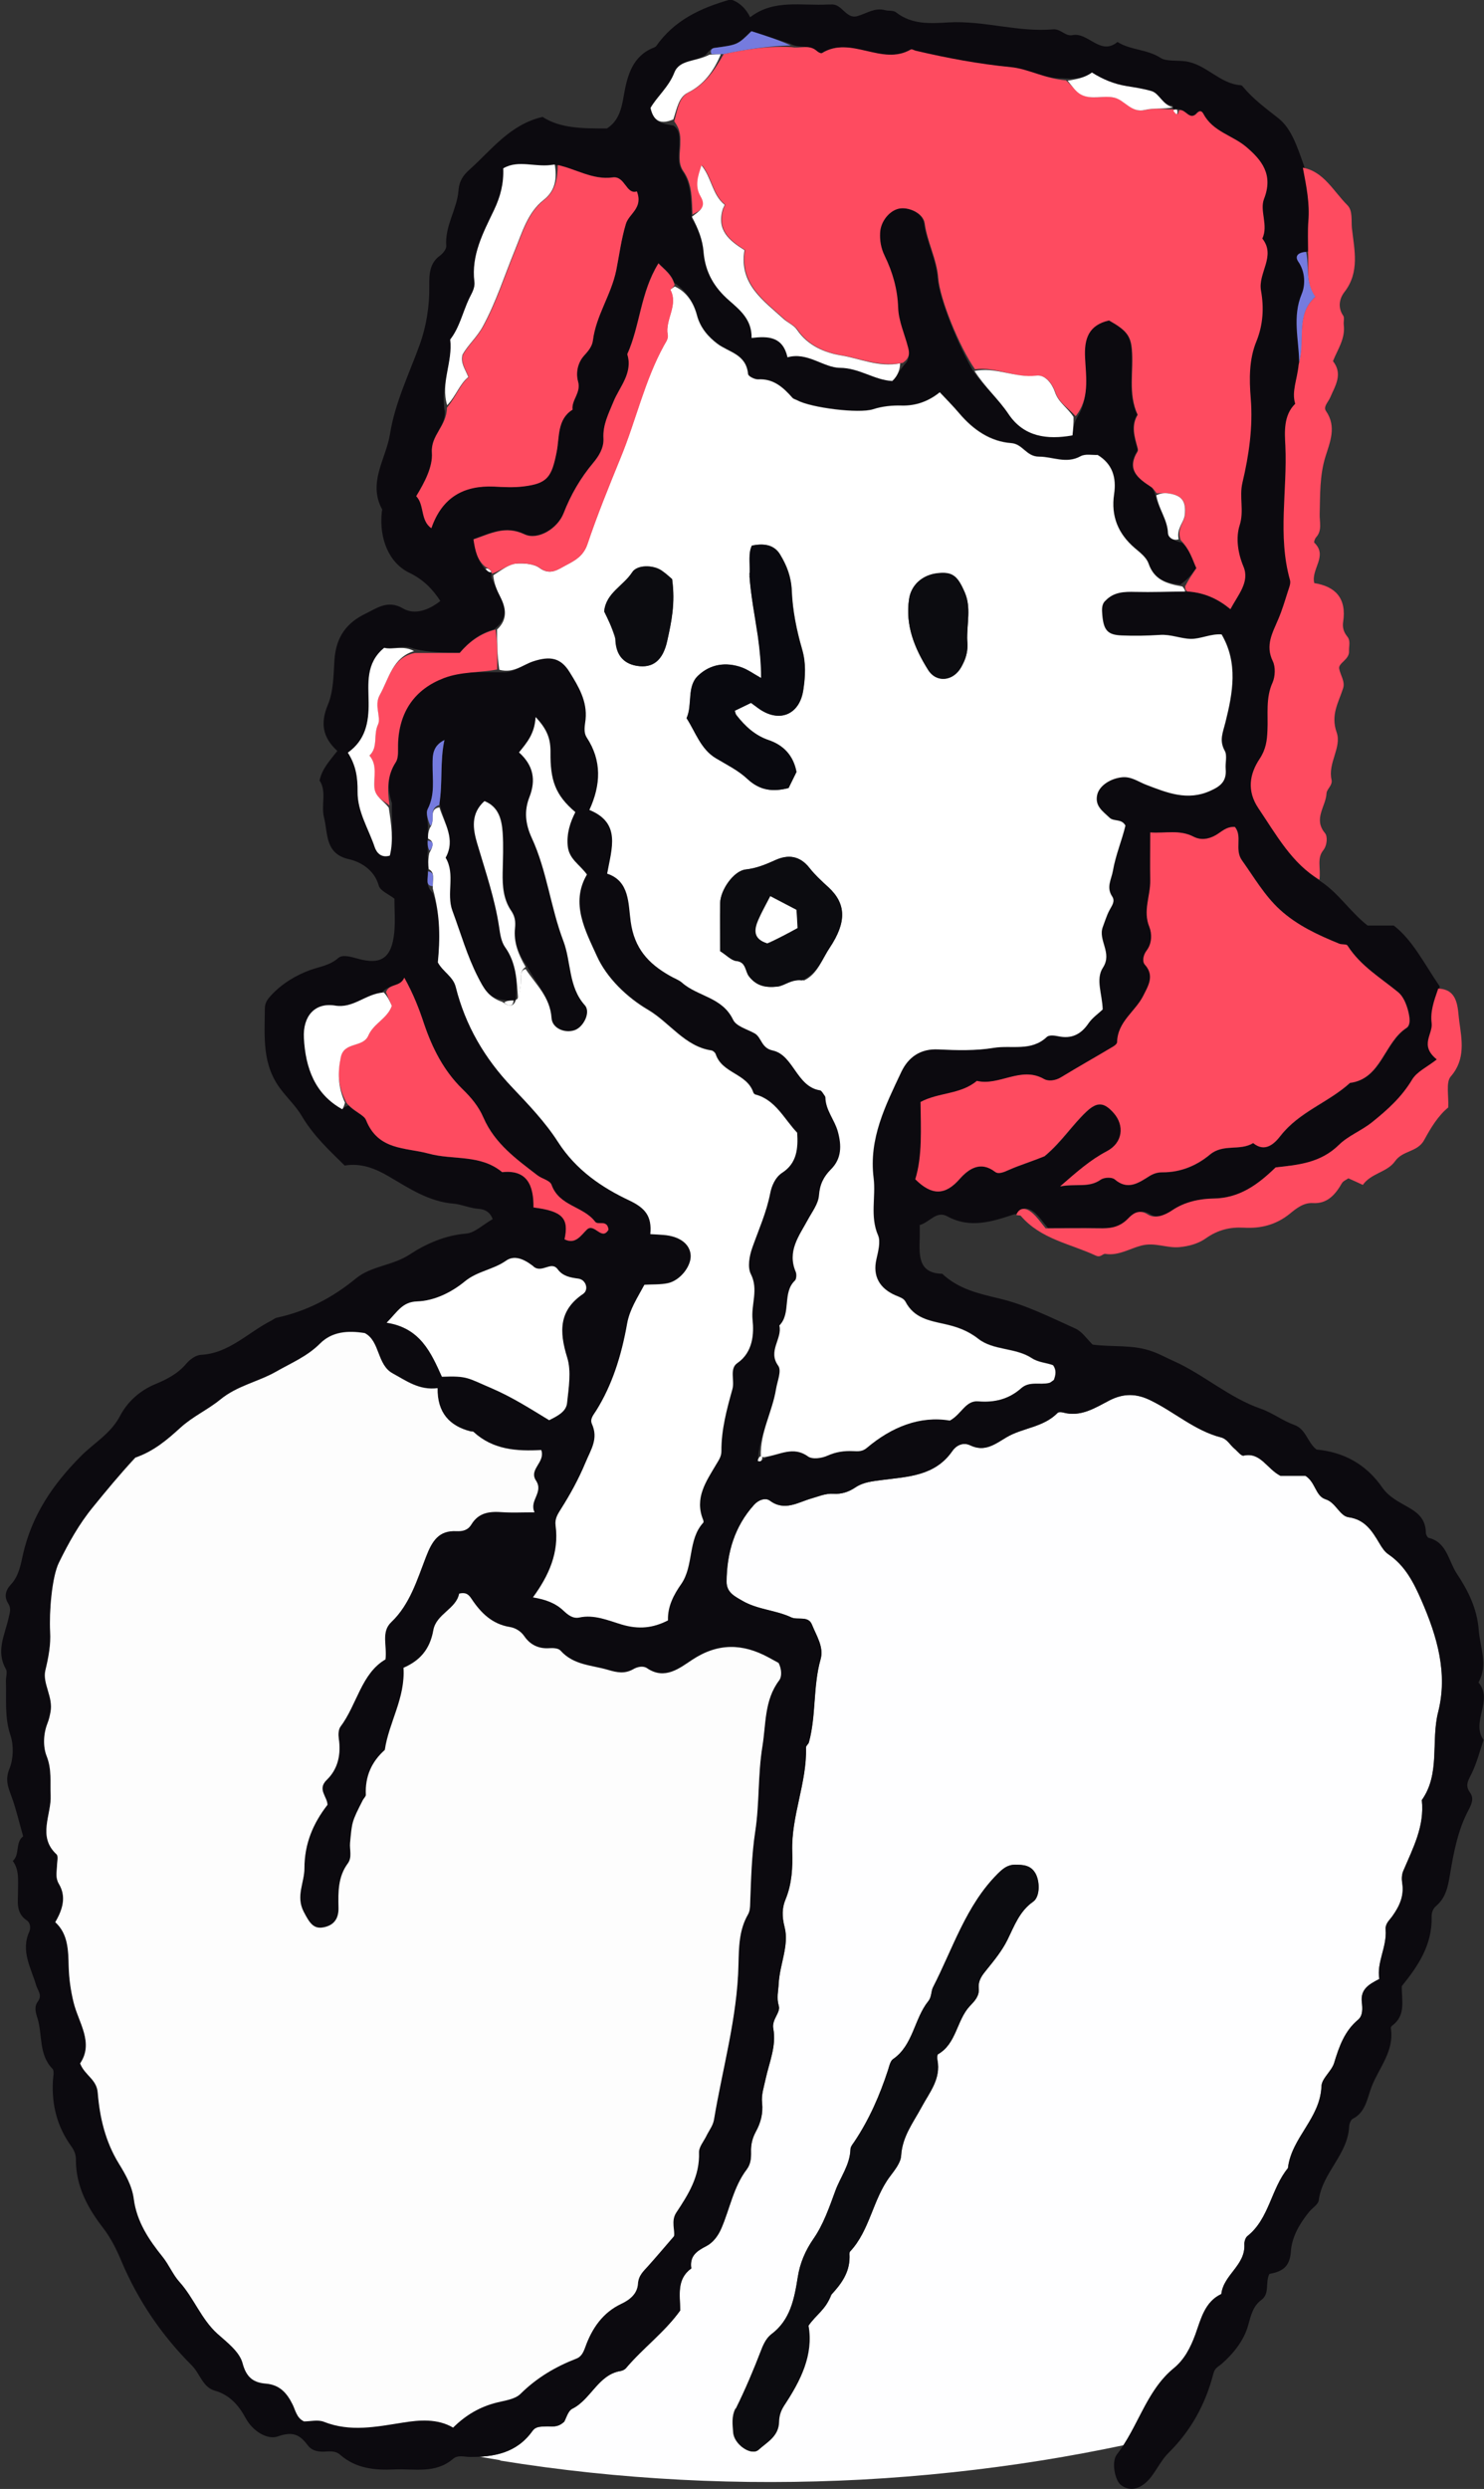
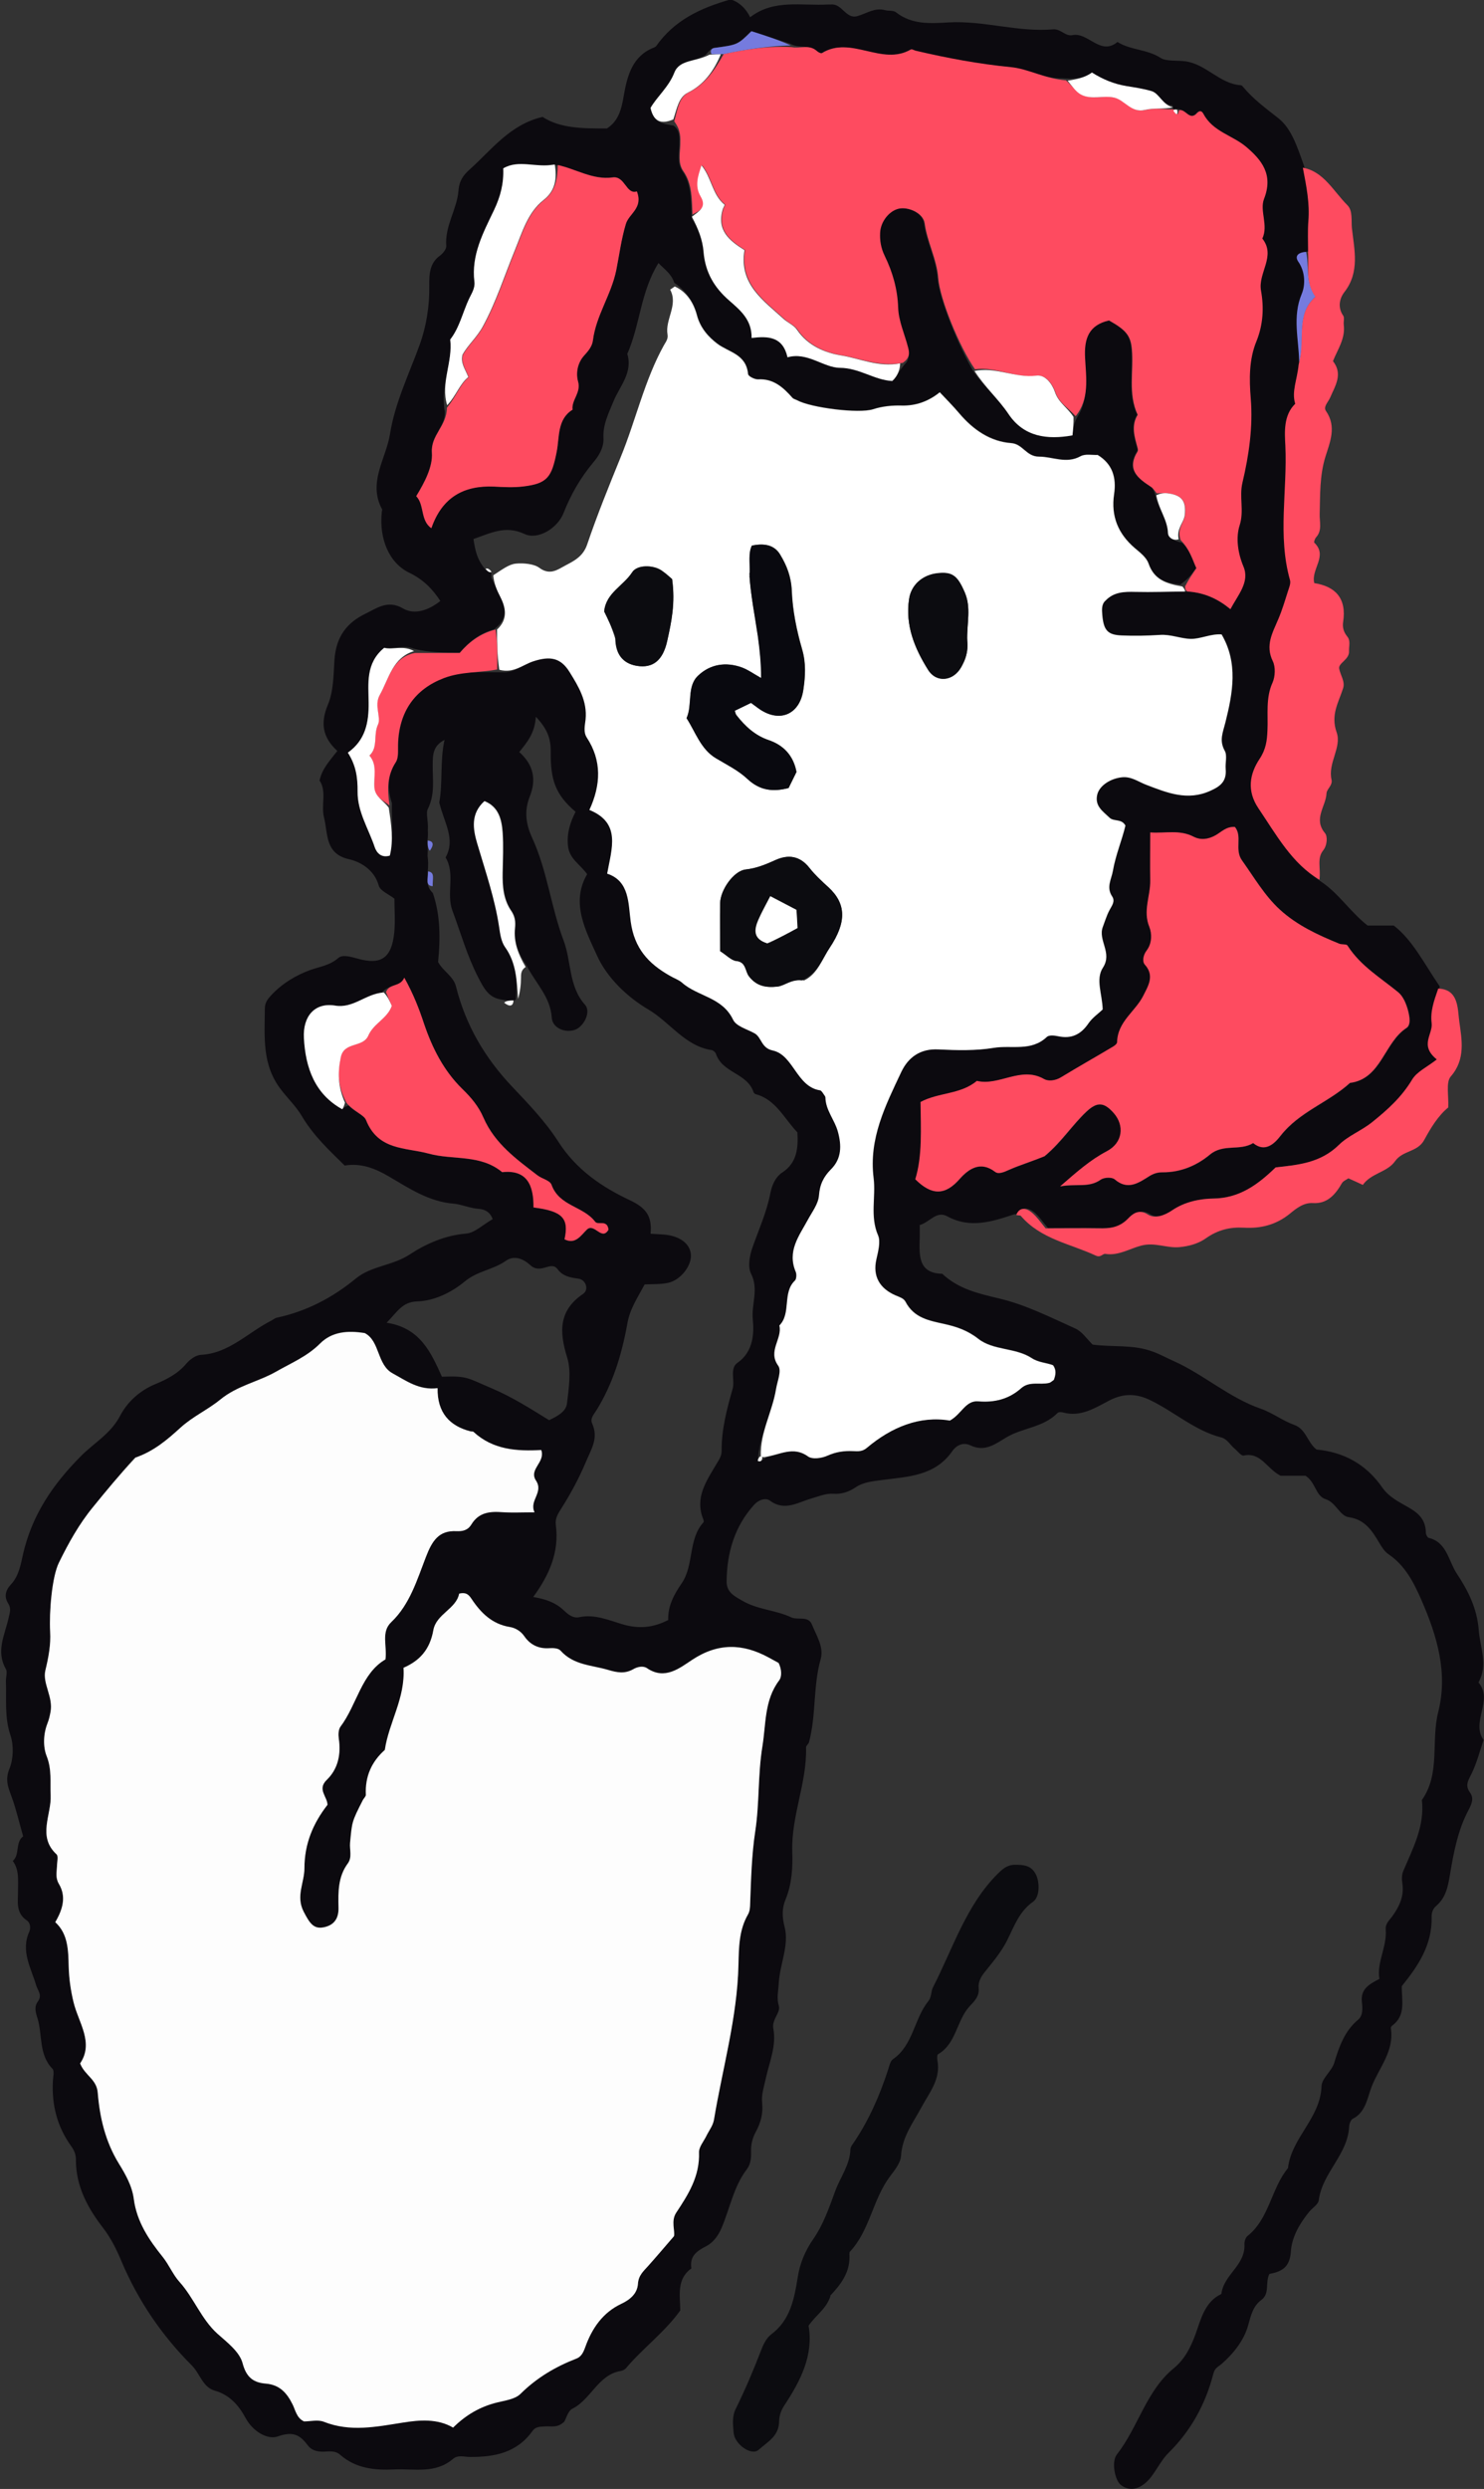
<svg xmlns="http://www.w3.org/2000/svg" id="_レイヤー_2" data-name="レイヤー 2" viewBox="0 0 112.8 189.05">
  <rect x="0" y="0" width="112.8" height="189.05" fill="#333333" stroke="none" />
  <defs>
    <style>
      .cls-1 {
        fill: #0c0c10;
      }

      .cls-2 {
        fill: #fefeff;
      }

      .cls-3 {
        fill: #fff;
      }

      .cls-4 {
        fill: #0c0a0f;
      }

      .cls-5 {
        fill: #fe4b60;
      }

      .cls-6 {
        fill: #09090f;
      }

      .cls-7 {
        fill: #757bde;
      }

      .cls-8 {
        fill: #fdfdfd;
      }
    </style>
  </defs>
  <g id="_レイヤー_1-2" data-name="レイヤー 1">
    <g>
-       <path class="cls-2" d="M37.99,186.89c4.56.74,9.16,1.22,13.76,1.46,4.58.24,9.17.23,13.75-.01,4.61-.25,9.2-.74,13.76-1.47,2.05-.33,4.09-.71,6.13-1.14,1.27-1.95,1.96-4.31,3.81-5.83.81-.66,1.28-1.55,1.66-2.59.41-1.14.71-2.48,1.97-3.06.16-1.47,1.84-2.17,1.75-3.78-.01-.2.08-.5.23-.62,1.66-1.31,1.8-3.61,3.08-5.16.27-2.33,2.46-3.77,2.55-6.22.02-.6.76-1.13.96-1.76.38-1.25.79-2.43,1.82-3.29.38-.32.34-.87.29-1.32-.12-.99.51-1.36,1.33-1.78-.22-1.25.58-2.42.48-3.74-.04-.46.26-.69.48-.99.54-.75.94-1.54.78-2.55-.05-.3-.04-.66.08-.93.73-1.72,1.63-3.39,1.41-5.38,1.42-2.01.68-4.47,1.24-6.68.75-2.94-.07-5.74-1.26-8.47-.61-1.4-1.26-2.66-2.51-3.51-.3-.2-.51-.53-.71-.87-.54-.91-1.09-1.78-2.32-1.95-.68-.09-.98-1.12-1.74-1.36-.8-.25-.76-1.29-1.55-1.79h-1.9c-1.04-.54-1.51-1.82-2.8-1.53-.18.04-.46-.34-.69-.53-.34-.28-.55-.73-1.02-.86-1.99-.51-3.54-1.93-5.35-2.81-1.09-.54-2.06-.55-3.14,0-1.09.57-2.18,1.28-3.51.92-.14-.04-.35-.05-.43.03-1.09,1.11-2.65,1.12-3.88,1.85-.89.53-1.65,1.14-2.76.61-.48-.23-1.01-.07-1.37.45-1.32,1.89-3.38,1.93-5.29,2.18-.74.1-1.44.15-2.07.57-.52.35-1.06.52-1.66.48-.6-.04-1.13.2-1.69.36-.99.28-2.03,1-3.15.16-.33-.24-.87-.06-1.21.33-1.47,1.64-2.06,3.62-2.08,5.82,0,.84.62,1.12,1.22,1.47,1.16.67,2.51.69,3.7,1.25.5.23,1.29-.15,1.57.55.33.83.92,1.7.66,2.62-.59,2.07-.33,4.26-.89,6.32-.04.14-.23.26-.22.39.07,2.69-1.13,5.19-1.05,7.89.04,1.22-.02,2.46-.5,3.63-.28.67-.29,1.3-.08,2.12.36,1.4-.38,2.85-.45,4.32-.03.57-.17,1.05.01,1.67.15.51-.55,1.03-.42,1.72.25,1.33-.31,2.57-.58,3.82-.13.61-.34,1.22-.27,1.82.09.82-.12,1.55-.48,2.2-.27.51-.38.98-.36,1.54.01.47-.03.92-.33,1.32-1,1.31-1.28,2.97-1.92,4.46-.26.61-.65,1.11-1.14,1.36-.73.38-1.29.74-1.15,1.7-1.13.81-.86,2.03-.84,3.19-1.19,1.66-2.83,2.85-4.14,4.4-.09.1-.25.17-.38.2-1.71.26-2.27,2.17-3.69,2.87-.33.17-.47.75-.61.98-.52.5-.99.33-1.41.36-.37.03-.74-.02-1,.34-1.04,1.46-2.47,1.88-4.03,1.96.54.09,1.08.18,1.61.27ZM55.94,182.94c.73-1.47,1.37-2.99,1.96-4.53.18-.46.41-.87.74-1.12,1.44-1.08,1.74-2.67,2.01-4.36.16-1.02.56-1.98,1.19-2.89.74-1.06,1.2-2.38,1.65-3.61.38-1.06,1.12-1.98,1.16-3.18,0-.2.18-.41.31-.6,1.12-1.68,1.92-3.51,2.55-5.44.09-.29.17-.67.37-.81,1.54-1.05,1.61-3.07,2.69-4.41.26-.32.2-.76.36-1.06,1.51-2.94,2.51-6.21,4.9-8.6.39-.39.75-.7,1.33-.7.62,0,1.19.03,1.55.66.34.59.36,1.78-.18,2.15-1.04.73-1.43,1.85-1.96,2.92-.4.8-.98,1.52-1.55,2.22-.35.43-.67.82-.62,1.42.06.62-.32.99-.69,1.38-.99,1.07-1.01,2.85-2.4,3.64-.07.04-.08.3-.05.44.28,1.45-.61,2.47-1.21,3.59-.63,1.17-1.46,2.22-1.55,3.68-.03.54-.49,1.1-.84,1.57-1.31,1.73-1.53,4.1-3.04,5.71-.08.08-.03.3-.04.45-.01,1.17-.63,2.02-1.36,2.81-.45,1.12-1.23,1.56-1.8,2.38.39,2.22-.6,4.17-1.82,6.02-.28.42-.41.81-.42,1.28-.02,1.11-.92,1.55-1.56,2.13-.53.48-1.84-.41-1.9-1.33-.04-.57-.14-1.18.17-1.8Z" />
      <path class="cls-4" d="M77.1,92.23c-1.69.56-3.36,1.11-5.11.15-.81-.44-1.33.46-2.08.67,0,.3,0,.6,0,.9-.03,1.34-.17,2.76,1.71,2.8,1.24,1.16,2.74,1.5,4.34,1.88,1.99.47,3.89,1.43,5.78,2.28.51.23.89.81,1.31,1.22,1.53.21,3.07-.03,4.57.53.55.2,1.03.47,1.55.7,2.32,1.03,4.25,2.81,6.69,3.65.82.28,1.65.91,2.52,1.22.91.33.98,1.32,1.69,1.87,2.03.19,3.76,1.08,5.03,2.93.37.53.99.92,1.56,1.24.87.48,1.71.92,1.72,2.15,0,.13.12.36.21.39,1.39.32,1.51,1.76,2.14,2.71.84,1.27,1.54,2.61,1.67,4.3.11,1.35.73,2.64-.02,3.97,1.16,1.35-.6,3,.39,4.37-.29.85-.52,1.75-.91,2.55-.25.51-.53.89-.12,1.45.3.41.14.84-.09,1.27-.82,1.52-1.15,3.23-1.43,4.92-.16.96-.32,1.79-1.06,2.42-.24.21-.35.5-.34.83.05,2.13-1.03,3.73-2.27,5.26-.02,1.05.34,2.21-.72,2.99-.06.04-.12.14-.11.2.27,1.75-.9,3-1.46,4.44-.33.85-.45,1.95-1.43,2.44-.15.07-.27.38-.28.59-.11,2.16-2.04,3.5-2.31,5.6-.04.32-.48.58-.72.87-.72.88-1.33,1.91-1.4,3.03-.08,1.24-.75,1.53-1.63,1.7-.34.65.05,1.48-.61,1.97-.64.47-.79,1.16-1.01,1.94-.32,1.15-1.12,2.14-2.01,2.92-.27.23-.52.3-.63.74-.6,2.33-1.71,4.34-3.4,6.01-.53.52-.87,1.23-1.33,1.83-.73.94-1.58,1.16-2.29.63-.46-.34-.76-1.77-.31-2.34,1.61-2.05,2.22-4.82,4.31-6.53.81-.66,1.28-1.55,1.66-2.59.41-1.14.71-2.48,1.97-3.06.16-1.47,1.84-2.17,1.75-3.78-.01-.2.08-.5.23-.62,1.66-1.31,1.8-3.61,3.08-5.16.27-2.33,2.46-3.77,2.55-6.22.02-.6.76-1.13.96-1.76.38-1.25.79-2.43,1.82-3.29.38-.32.34-.87.29-1.32-.12-.99.51-1.36,1.33-1.78-.22-1.25.58-2.42.48-3.74-.04-.46.26-.69.48-.99.54-.75.94-1.54.78-2.55-.05-.3-.04-.66.08-.93.73-1.72,1.63-3.39,1.41-5.38,1.42-2.01.68-4.47,1.24-6.68.75-2.94-.07-5.74-1.26-8.47-.61-1.4-1.26-2.66-2.51-3.51-.3-.2-.51-.53-.71-.87-.54-.91-1.09-1.78-2.32-1.95-.68-.09-.98-1.12-1.74-1.36-.8-.25-.76-1.29-1.55-1.79h-1.9c-1.04-.54-1.51-1.82-2.8-1.53-.18.04-.46-.34-.69-.53-.34-.28-.55-.73-1.02-.85-1.99-.51-3.54-1.93-5.35-2.81-1.09-.54-2.06-.55-3.14,0-1.09.57-2.18,1.28-3.51.92-.14-.04-.35-.05-.43.03-1.09,1.11-2.65,1.12-3.88,1.85-.89.53-1.65,1.14-2.76.61-.48-.23-1.01-.07-1.37.45-1.32,1.89-3.38,1.93-5.29,2.18-.74.1-1.44.15-2.07.57-.52.35-1.06.52-1.66.48-.6-.04-1.13.2-1.69.36-.99.28-2.03,1-3.15.16-.33-.24-.87-.06-1.21.33-1.47,1.63-2.06,3.62-2.08,5.82,0,.84.62,1.12,1.22,1.47,1.16.67,2.51.69,3.7,1.25.5.23,1.29-.15,1.57.55.33.83.92,1.7.66,2.62-.59,2.07-.33,4.26-.89,6.32-.04.14-.23.26-.22.39.07,2.69-1.13,5.19-1.05,7.89.04,1.22-.02,2.46-.5,3.63-.28.67-.29,1.3-.08,2.12.36,1.4-.38,2.85-.45,4.32-.03.57-.17,1.05.01,1.67.15.51-.55,1.03-.42,1.72.25,1.33-.31,2.57-.58,3.82-.13.61-.34,1.22-.27,1.82.09.82-.12,1.55-.48,2.2-.27.51-.38.98-.36,1.54.01.47-.03.92-.33,1.32-1,1.31-1.28,2.97-1.92,4.46-.26.61-.65,1.1-1.14,1.36-.73.38-1.29.74-1.15,1.7-1.13.81-.86,2.03-.84,3.19-1.19,1.66-2.83,2.85-4.14,4.4-.09.1-.25.17-.38.2-1.71.26-2.27,2.17-3.69,2.87-.33.17-.47.75-.61.98-.52.5-.99.33-1.41.36-.37.03-.74-.02-1,.34-1.2,1.68-2.91,1.99-4.76,1.98-.43,0-.9-.18-1.29.15-1.35,1.15-2.94.73-4.46.8-1.49.07-2.92-.07-4.12-1.12-.39-.34-.85-.24-1.28-.23-.48,0-.9-.1-1.19-.5-.61-.82-1.16-1.05-2.26-.66-.79.28-1.91-.38-2.46-1.41-.53-.98-1.23-1.75-2.32-2.06-.94-.26-1.14-1.31-1.77-1.93-2.26-2.26-4.07-4.9-5.34-7.91-.38-.9-.78-1.72-1.39-2.52-1.14-1.47-2.08-3.15-2.07-5.18,0-.42-.13-.72-.37-1.05-1.05-1.46-1.48-3.12-1.38-4.94.02-.31.12-.76-.03-.92-1.06-1.08-.75-2.57-1.14-3.84-.15-.47-.27-.87.03-1.28.36-.49-.02-.82-.14-1.25-.39-1.31-1.18-2.59-.51-4.06.12-.28.07-.67-.2-.85-.87-.58-.65-1.48-.66-2.31,0-.76.09-1.54-.4-2.2.56-.48.17-1.41.79-1.87-.29-1-.52-2.03-.88-3.01-.26-.72-.51-1.28-.16-2.13.3-.73.33-1.77.08-2.52-.47-1.38-.3-2.75-.35-4.12-.01-.31.13-.7,0-.92-.79-1.37-.07-2.63.21-3.91.09-.4.2-.7-.03-1.07-.34-.53-.21-1.01.2-1.45.6-.63.75-1.53.92-2.3.69-3,2.28-5.31,4.38-7.43.99-1.01,2.28-1.7,3.01-3.1.55-1.05,1.51-1.91,2.65-2.38.89-.37,1.72-.79,2.37-1.56.27-.32.72-.65,1.11-.67,2.14-.11,3.6-1.72,5.37-2.61.13-.07.26-.18.39-.21,2.24-.48,4.22-1.5,6.02-2.98,1.18-.97,2.78-.96,4.1-1.83,1.23-.81,2.69-1.45,4.27-1.58.66-.05,1.27-.67,2.03-1.1-.17-.47-.51-.74-1.06-.78-.65-.04-1.31-.34-1.88-.39-1.9-.15-3.38-1.15-4.95-2.07-1.02-.6-2.11-1.04-3.36-.83-1.17-1.15-2.38-2.27-3.26-3.76-.42-.71-1.05-1.32-1.56-1.98-1.49-1.91-1.26-4.03-1.25-6.18,0-.45.22-.73.47-1,.83-.9,1.89-1.53,2.95-1.92.74-.27,1.49-.34,2.16-.92.32-.29.94-.1,1.46.04,1.82.52,2.61-.06,2.8-2,.08-.85.01-1.72.01-2.55-.43-.34-1.08-.59-1.19-.99-.34-1.24-1.45-1.82-2.24-2-1.87-.41-1.61-1.95-1.92-3.17-.24-.93.22-2.01-.34-2.81.19-.91.78-1.51,1.35-2.25-1.12-1.03-1.31-2.11-.71-3.53.42-1,.42-2.27.49-3.35.11-1.86,1.01-2.89,2.35-3.54.82-.39,1.69-1.09,2.85-.41.9.53,1.98.13,2.85-.56-.6-.93-1.33-1.65-2.35-2.14-1.55-.74-2.31-2.59-2.1-4.6,0-.08.05-.18.02-.23-1.1-2.03.3-3.83.6-5.69.37-2.36,1.44-4.55,2.26-6.8.51-1.41.75-2.95.73-4.49-.01-.86.02-1.71.81-2.28.22-.16.5-.5.48-.74-.12-1.52.82-2.78.93-4.21.05-.73.37-1.16.81-1.56,1.69-1.5,3.07-3.44,5.58-4.03,1.36.89,3.12.88,4.89.88.9-.57,1.12-1.51,1.29-2.53.26-1.52.68-2.99,2.27-3.61.06-.03.14-.06.18-.11,1.36-1.94,3.32-2.89,5.66-3.55.48.13,1.07.51,1.49,1.35,1.82-1.4,3.92-.85,5.95-.97.07,0,.15,0,.22,0,.81-.06,1.12,1.12,1.96.89.7-.19,1.33-.67,2.11-.46.28.08.64,0,.85.17,1.23.96,2.64.84,4.03.76,2.66-.14,5.25.76,7.91.53.58-.05.93.55,1.46.44,1.21-.25,2.12,1.6,3.43.52,1.01.63,2.24.54,3.28,1.21.43.28,1.26.17,1.9.26,1.57.23,2.59,1.69,4.15,1.81.07,0,.15.04.19.1.79.96,1.76,1.66,2.72,2.42.96.76,1.4,2.08,1.93,3.58.34,1.59.59,2.86.48,4.19-.07.78-.02,1.56-.17,2.35-.63.03-.88.33-.6.74.55.79.54,1.79.27,2.44-.73,1.75-.22,3.49-.36,5.42.01,1.1-.43,2-.13,2.92-.91.88-.8,2.18-.75,3.18.16,3.4-.6,6.83.35,10.2.07.25-.07.59-.16.88-.23.72-.45,1.44-.74,2.13-.44,1.02-.99,1.96-.4,3.17.21.43.18,1.16-.02,1.61-.53,1.19-.33,2.43-.39,3.64-.04.78-.13,1.44-.59,2.15-.76,1.15-1,2.42-.1,3.76,1.37,2.04,2.56,4.21,4.62,5.62,1.33.88,2.21,2.29,3.53,3.33h1.99c1.45,1.12,2.3,2.88,3.5,4.63-.29,1.1-.56,1.88-.44,2.76.11.85-.94,1.68.39,2.76-.74.58-1.52.92-1.88,1.54-.8,1.34-1.86,2.28-3.03,3.22-.82.66-1.82,1.03-2.53,1.73-1.4,1.37-3.07,1.52-4.81,1.71-1.35,1.3-2.76,2.34-4.78,2.37-1,.01-2.15.25-3.07.88-.6.41-1.34.67-1.86.33-.72-.46-1.21,0-1.51.31-.66.69-1.39.76-2.22.74-1.33-.03-2.65,0-4.04,0-.36-.42-.66-.88-1.06-1.21-.43-.35-.94-.43-1.33.14ZM89.17,8.32s.02-.01-.06-.32c-.75-.01-.99-.9-1.59-1.08-.62-.18-1.28-.28-1.9-.38-.97-.16-1.8-.52-2.63-1.03-.57.43-1.22.51-2.24.44-1.39.04-2.66-.72-3.97-.84-2.45-.23-4.85-.68-7.24-1.25-.12-.03-.28-.14-.36-.09-2.21,1.28-4.55-1.09-6.75.27-.08.05-.29-.06-.39-.15-.58-.54-1.28-.17-2-.58-.98-.31-1.97-.62-2.95-.94-1.05,1.04-1.05,1.03-2.82,1.27-.23.03-.35.22-.64.53-.76.53-2,.32-2.39,1.34-.42,1.09-1.31,1.8-1.81,2.68.26,1.18.95,1.2,1.77,1.35.5.37.45.92.44,1.46-.02.68-.18,1.4.24,2.01.69.99.63,2.15.7,3.58.49.77.81,1.63.89,2.53.13,1.56.82,2.7,1.95,3.69.82.72,1.73,1.46,1.7,2.84,1.27-.15,2.37-.11,2.73,1.47,1.52-.43,2.73.78,3.99.8,1.48.02,2.61.94,3.97,1,.41-.37.59-.87,1.1-1.41.23-.35.17-.74.07-1.11-.26-1.02-.72-2.03-.76-3.05-.05-1.43-.43-2.71-1.02-3.92-.29-.6-.39-1.15-.35-1.77.05-.84.7-1.66,1.42-1.82.72-.16,1.86.32,1.97,1.12.2,1.44.92,2.72,1.03,4.16.12,1.58,1.6,5.21,2.78,7.19.8,1.11,1.82,1.99,2.6,3.14,1.17,1.75,2.94,1.96,4.86,1.62.05-.5.09-.87.38-1.39.89-1.39.63-2.98.55-4.48-.08-1.54.31-2.53,1.82-2.88,1.31.73,1.65,1.16,1.74,2.19.15,1.66-.31,3.38.44,4.98-.51.85-.22,1.69,0,2.54.02.07.03.17,0,.23-.86,1.4.03,2.06,1.01,2.7.17.11.29.32.41.8.22.93.87,1.69.91,2.71.01.32.39.61,1.07.75.58.49.77,1.23,1.08,1.91-.29.42-.57.84-1.2,1.26-1.07-.1-1.97-.38-2.4-1.61-.16-.47-.65-.84-1.05-1.18-1.24-1.07-1.82-2.4-1.57-4.09.19-1.27-.13-2.3-1.25-2.98-.42.02-.94-.1-1.3.1-1.09.6-2.11.02-3.15.03-.98,0-1.23-.96-2.12-1.03-1.57-.12-2.88-1-3.94-2.25-.48-.56-1.01-1.09-1.49-1.61q-1.3,1.05-2.89,1.01c-.74-.02-1.46.05-2.18.28-1.08.35-4.73-.12-5.74-.67-.13-.07-.3-.1-.39-.2-.71-.8-1.46-1.46-2.61-1.4-.26.01-.74-.23-.76-.4-.15-1.53-1.45-1.64-2.34-2.31-.66-.51-1.29-1.18-1.55-2.17-.24-.91-.75-1.76-1.74-2.43-.21-.68-.73-1.01-1.2-1.5-1.37,2.2-1.4,4.73-2.37,6.9.44,1.44-.6,2.49-1.05,3.61-.38.93-.81,1.75-.76,2.79.04.73-.37,1.37-.77,1.84-.97,1.16-1.7,2.42-2.26,3.84-.45,1.16-1.95,2.08-2.97,1.6-1.47-.69-2.6-.05-3.88.38.13.9.29,1.61.94,2.36.14.08.28.17.43.22,0,0-.03.03-.02.35.23.47.45.95.69,1.42.44.88.57,1.73-.49,2.52-1.08.29-1.93.98-2.59,1.76-1.21,0-2.32,0-3.49-.29-.79-.33-1.58.06-2.24-.1-1.43,1.18-1.19,2.75-1.18,4.14.01,1.55-.25,2.87-1.58,3.82.63.98.75,1.92.74,2.95-.02,1.53.84,2.84,1.31,4.25.13.39.47.81,1.14.62.29-1.16.11-2.38.14-3.95-.35-1.1-.36-2.13.31-3.15.22-.33.15-.88.17-1.34.07-2.54,1.32-4.22,3.48-5.05,1.34-.52,2.69-.4,4.41-.41.94.08,1.62-.61,2.45-.87,1.25-.39,2.05-.26,2.72.82.67,1.08,1.36,2.2,1.22,3.61-.05.46-.18.95.09,1.37,1.15,1.76,1.08,3.59.2,5.5,2.42.98,1.7,2.9,1.35,4.84,1.72.56,1.61,2.3,1.79,3.64.29,2.06,1.38,3.2,2.95,4.1.32.18.71.31.94.53,1.21,1.07,3.06,1.09,3.89,2.82.24.51,1.07.71,1.64,1.04.55.31.49,1.11,1.37,1.3,1.58.34,1.81,2.75,3.61,3.03.11.02.2.22.3.34.05.06.1.13.1.2.02.97.69,1.68.94,2.57.3,1.08.3,2.07-.51,2.88-.56.56-.85,1.14-.92,2-.05.63-.52,1.23-.84,1.83-.67,1.23-1.6,2.39-.92,3.98.08.18.05.54-.07.65-.98.93-.26,2.48-1.18,3.41.24,1.01-.9,1.93-.09,3.05.28.39-.06,1.16-.16,1.76-.28,1.74-1.22,3.31-1.4,5.18-.01.11-.05.3-.03.31.23.1.33-.05.68-.27,1.04-.19,2.04-.89,3.16-.08.34.25,1.06.14,1.5-.06.64-.3,1.27-.38,1.94-.34.37.02.7.04,1.03-.24,1.9-1.61,4.04-2.46,6.32-2.08.89-.48,1.19-1.54,2.17-1.46,1.21.11,2.3-.15,3.24-.99.64-.57,1.43-.24,2.13-.41.13-.03.24-.15.36-.23.13-.37.21-.73-.06-1.11-.52-.2-1.1-.2-1.62-.54-1.25-.82-2.91-.56-4.08-1.48-.8-.63-1.65-.91-2.55-1.11-1.17-.26-2.32-.45-2.97-1.7-.13-.26-.45-.35-.74-.47-1.23-.52-1.76-1.47-1.47-2.74.14-.62.33-1.36.13-1.82-.63-1.45-.16-2.92-.34-4.36-.38-3,.9-5.52,2.1-8.05.54-1.15,1.47-1.79,2.82-1.72,1.41.07,2.84.1,4.22-.12,1.34-.22,2.84.3,4.03-.83.17-.16.59-.11.87-.05.99.2,1.72-.13,2.3-.99.29-.43.75-.74,1.07-1.04-.03-1.16-.56-2.29.02-3.18.73-1.13-.39-2.07-.01-3.09.16-.42.29-.86.5-1.26.18-.34.46-.68.21-1.06-.46-.7-.06-1.28.06-1.95.21-1.21.69-2.32.95-3.43-.32-.56-.88-.27-1.22-.61-.49-.48-1.11-.87-.93-1.71.15-.73,1.03-1.26,1.88-1.35.73-.08,1.26.35,1.88.58,1.57.6,3.11,1.22,4.84.45.79-.35,1.25-.73,1.17-1.66-.04-.47.13-1.03-.07-1.38-.44-.79-.15-1.39.05-2.16.56-2.23.98-4.51-.29-6.68-.82-.06-1.63.36-2.35.34-.73-.02-1.52-.36-2.34-.3-.96.07-1.93.08-2.9.04-1.07-.04-1.39-.39-1.48-1.58-.03-.37-.06-.78.23-1.05.65-.7,1.45-.7,2.29-.68,1.26.03,2.52-.02,4.11,0,1.15.09,2.16.58,3.06,1.32.55-1.08,1.48-2.05.99-3.23-.45-1.08-.59-2.23-.29-3.15.36-1.11-.05-2.13.21-3.23.49-2.07.81-4.22.63-6.41-.12-1.46-.13-2.96.43-4.32.53-1.28.58-2.58.35-3.86-.24-1.35,1.16-2.61.1-3.95.48-.99-.22-2.11.13-3.01.72-1.84-.16-2.94-1.35-3.95-1.05-.89-2.54-1.15-3.26-2.52-.15-.28-.33-.22-.49-.04-.56.62-.87-.38-1.55-.3,0,0-.2,0-.21.02ZM38.88,75.97c-.2.02-.4.04-.89-.07-.9-.18-1.25-.91-1.65-1.68-.83-1.61-1.32-3.36-1.95-5.05-.49-1.31.24-2.78-.52-4.04.77-1.4-.09-2.58-.48-4.17.28-1.55.04-3.13.4-4.76-.89.45-.89,1.14-.9,1.86-.01,1.13.19,2.28-.37,3.38-.17.34.05.9,0,1.64.01.2.02.4-.04.92.03.22.05.44.02,1,.04.33.07.67,0,1.36.05.4-.18.91.4,1.47.59,1.72.57,3.5.4,5.24.39.72,1.16,1.07,1.36,1.86.74,2.96,2.22,5.45,4.27,7.61,1.25,1.32,2.53,2.65,3.51,4.18,1.37,2.14,3.33,3.45,5.41,4.43,1.23.58,1.73,1.19,1.6,2.56.42.03.7.04.98.06,1.24.09,2.05.7,2.09,1.57.03.83-.8,1.9-1.74,2.1-.57.12-1.16.09-1.78.12-.52.97-1.12,1.86-1.31,2.94-.45,2.55-1.18,4.71-2.33,6.58-.2.33-.53.65-.35,1.04.5,1.13-.06,1.92-.48,2.93-.53,1.25-1.15,2.4-1.86,3.52-.25.4-.49.75-.42,1.27.27,2.08-.52,3.82-1.72,5.46.96.16,1.71.43,2.33,1.02.34.32.7.62,1.19.51,1.14-.24,2.22.23,3.22.53,1.3.39,2.38.27,3.52-.31-.04-1.06.46-1.97,1-2.75.99-1.41.49-3.37,1.68-4.67.03-.04.02-.16-.01-.22-.67-1.65.23-2.91.98-4.18.2-.34.41-.61.41-1.03-.01-1.63.4-3.18.84-4.72.18-.66-.25-1.55.38-1.98,1.19-.82,1.26-2.25,1.15-3.27-.12-1.15.47-2.3-.13-3.48-.26-.51-.13-1.35.12-2.04.48-1.35,1.07-2.66,1.35-4.1.11-.56.37-1.21.91-1.56,1.11-.73,1.21-1.84,1.14-3.04-1-1.04-1.64-2.5-3.17-2.9-.06-.02-.14-.09-.16-.15-.49-1.47-2.36-1.44-2.86-2.91-.04-.13-.21-.27-.33-.29-2.02-.3-3.17-2.12-4.82-3.09-1.6-.94-3.14-2.42-3.89-4.09-.84-1.86-2.03-4-.75-6.18-.57-.79-1.36-1.16-1.46-2.17-.1-.97.19-1.8.58-2.57-1.55-1.31-1.91-2.45-1.89-4.55.01-1-.24-1.73-1.13-2.67-.08,1.26-.66,1.93-1.26,2.68,1.1.99,1.31,2.1.79,3.4-.41,1.05-.31,2.04.19,3.12,1.14,2.47,1.43,5.26,2.39,7.8.6,1.59.37,3.47,1.63,4.88.48.54-.1,1.67-.77,1.9-.74.26-1.71-.13-1.76-.92-.11-1.61-1.2-2.56-1.94-4.01-.58-.84-.94-1.75-.82-2.81.05-.48,0-.89-.29-1.31-.59-.85-.67-1.86-.65-2.89.02-1.02.07-2.04,0-3.05-.07-1-.3-1.96-1.38-2.39-1.06.97-.87,2.12-.55,3.21.62,2.1,1.33,4.17,1.67,6.36.07.48.15,1.1.45,1.52.87,1.21.89,2.59.78,3.98,0,0,.01.09-.29.06ZM29,75.4c-1.22.1-2.12,1.21-3.52.98-1.53-.25-2.46.8-2.37,2.47.12,2.27.84,4.26,2.91,5.4.02.01.16-.21.49-.28.39.47,1.16.71,1.32,1.11.93,2.33,3.01,2.07,4.76,2.55,1.85.51,3.93.03,5.59,1.41,1.92-.21,2.39,1.04,2.38,2.68,2.21.28,2.71.81,2.36,2.42.82.41,1.24-.29,1.69-.73.57-.56,1.13.89,1.65,0-.09-.8-.8-.32-1.01-.6-.9-1.2-2.72-1.17-3.32-2.81-.12-.33-.73-.45-1.07-.72-1.59-1.23-3.24-2.4-4.1-4.37-.38-.87-.96-1.55-1.6-2.18-1.42-1.38-2.3-3.12-2.93-4.99-.38-1.13-.8-2.21-1.49-3.47-.32.75-1.12.41-1.73,1.14ZM33.8,31.17c.15,1.2-1.07,1.86-.98,3.2.08,1.09-.57,2.28-1.19,3.31.64.66.3,1.85,1.15,2.43.82-2.37,2.49-3.26,4.76-3.16.74.03,1.49.07,2.22-.01,1.86-.22,2.17-.72,2.55-2.66.22-1.09.03-2.44,1.2-3.17-.09-.75.66-1.27.42-2.14-.18-.64-.04-1.42.46-1.97.31-.34.61-.69.67-1.16.24-1.89,1.38-3.43,1.77-5.31.24-1.15.39-2.36.73-3.52.24-.81,1.33-1.19.84-2.48-.82.26-.89-1.19-1.84-1.06-1.52.21-2.8-.66-4.6-.99-1.21.29-2.51-.39-3.7.31.05,1.17-.22,2.16-.7,3.17-.81,1.69-1.74,3.4-1.49,5.44.06.49-.21.87-.41,1.3-.48,1.03-.72,2.18-1.43,3.09.22,1.69-.75,3.3-.44,5.38ZM10.13,110.82c-1.05,1.18-2.06,2.4-3.06,3.63-1.06,1.3-1.86,2.73-2.59,4.22-.53,1.09-.75,3.79-.67,5.24.06.99-.13,1.95-.36,2.94-.24,1,.6,2.03.39,3.16-.06.3-.11.57-.23.86-.33.82-.35,1.78-.06,2.51.39,1.01.25,1.96.3,2.96.08,1.49-1.02,3.13.45,4.49.15.14.04.6.03.91-.01.45-.13.87.15,1.34.56.94.31,1.9-.28,2.9.98.89.99,2.13,1.02,3.38.02.91.14,1.78.37,2.7.37,1.54,1.57,3.07.5,4.65.36.93,1.26,1.19,1.34,2.23.15,1.89.59,3.71,1.6,5.37.49.8,1,1.68,1.14,2.7.23,1.74,1.16,3.11,2.2,4.4.48.6.78,1.34,1.27,1.89,1.1,1.21,1.66,2.84,2.9,3.95.73.65,1.68,1.36,1.9,2.23.3,1.15.9,1.47,1.78,1.55,1.02.09,1.56.68,2.01,1.56.23.46.31,1.05.88,1.31.49,0,1.06-.15,1.51.03,2.01.79,3.97.38,6,.06,1.26-.2,2.63-.31,3.82.38.99-.98,2.07-1.59,3.31-1.9.63-.16,1.39-.23,1.81-.66,1.25-1.23,2.67-2.07,4.25-2.68.37-.14.53-.47.67-.86.53-1.46,1.36-2.65,2.76-3.31.63-.29,1.2-.74,1.25-1.51.04-.64.42-.95.77-1.35.61-.68,1.2-1.38,1.97-2.27.1-.4-.24-1.16.16-1.77.92-1.4,1.81-2.77,1.74-4.6-.01-.41.36-.83.56-1.24.2-.41.51-.81.58-1.24.65-3.92,1.77-7.75,1.86-11.76.03-1.31.04-2.63.71-3.8.17-.29.17-.57.18-.88.06-1.83.1-3.64.39-5.49.32-2.09.19-4.28.54-6.42.28-1.72.14-3.51,1.27-5.01.24-.32.18-.89-.04-1.33-.26-.14-.51-.28-.77-.42-1.96-1.06-3.83-1.12-5.79.18-.97.64-2.09,1.56-3.44.64-.3-.21-.73-.11-1.07.09-.63.36-1.22.24-1.89.04-1.25-.37-2.62-.35-3.61-1.46-.16-.18-.56-.21-.84-.19-.81.06-1.46-.24-1.92-.91-.29-.42-.72-.63-1.11-.7-1.33-.22-2.18-1.06-2.91-2.15-.15-.23-.36-.52-.93-.38-.22,1.16-1.74,1.54-1.96,2.77-.27,1.47-1.03,2.32-2.27,2.86.15,2.29-1.11,4.14-1.42,6.24-1,.89-1.51,2.01-1.44,3.41,0,.13-.16.26-.23.4-.85,1.66-.82,1.66-.97,3.24-.05.53.18,1.1-.18,1.58-.73.99-.73,2.15-.7,3.32.02.82-.31,1.34-1.07,1.51-.79.17-1.1-.24-1.59-1.2-.59-1.17.06-2.19.07-3.28,0-1.85.66-3.4,1.75-4.81,0-.62-.8-1.18-.06-1.89.86-.84,1.1-1.93.92-3.15-.04-.29-.03-.69.13-.9,1.26-1.68,1.58-4.04,3.42-5.11.13-1.06-.34-2.08.44-2.83,1.4-1.34,1.95-3.21,2.63-4.94.48-1.24.99-2.03,2.31-1.97.48.02.88-.05,1.15-.51.56-.93,1.42-1,2.36-.93.73.05,1.46.01,2.44.01-.43-.9.7-1.51.11-2.41-.57-.86.73-1.38.4-2.32-1.86.1-3.68,0-5.16-1.39-.05-.04-.15-.02-.22-.03-1.59-.4-2.52-1.41-2.5-3.28-1.4.18-2.37-.56-3.41-1.12-1.21-.66-.96-2.45-2.12-3.06-1.28-.21-2.5-.12-3.4.79-.98.99-2.19,1.48-3.35,2.14-1.38.78-2.93,1.05-4.24,2.12-.93.76-2.08,1.28-3.03,2.14-.98.89-2,1.79-3.58,2.37ZM79.58,87.68c1.14-.95,1.95-2.24,3.03-3.25.81-.76,1.33-.71,2.07.13.82.93.69,2.24-.53,2.89-1.24.65-2.25,1.54-3.55,2.67,1.23-.23,2.18.13,3.08-.51.26-.18.85-.21,1.07-.02.97.84,1.79.28,2.6-.23.34-.21.66-.31,1.03-.31,1.36.01,2.58-.49,3.61-1.35,1.01-.84,2.27-.25,3.28-.87.9.75,1.62.03,2.07-.54,1.44-1.85,3.65-2.53,5.29-4.03,2.38-.3,2.59-3.07,4.29-4.17.36-.24.23-.91.12-1.33-.13-.5-.37-1.07-.74-1.38-1.35-1.11-2.87-2-3.86-3.55-.08-.13-.42-.06-.62-.14-1.61-.66-3.2-1.39-4.52-2.59-1.16-1.06-1.96-2.46-2.88-3.74-.6-.83.05-1.85-.54-2.54-.66-.04-1.03.39-1.46.63-.58.33-1.16.38-1.68.11-1.07-.55-2.12-.24-3.29-.32,0,1.34-.02,2.5,0,3.65.02,1.17-.57,2.29-.07,3.52.2.49.21,1.24-.2,1.79-.26.34-.36.83-.14,1.08.77.86.23,1.66-.11,2.34-.59,1.22-1.96,1.96-2,3.55,0,.11-.18.25-.3.33-1.32.78-2.65,1.54-3.97,2.34-.43.26-.96.32-1.28.13-1.75-1.02-3.4.55-5.11.14-1.24,1.04-2.89.86-4.28,1.6.02,2.03.14,4.09-.4,5.87,1.26,1.26,2.28,1.21,3.36-.01.69-.78,1.59-1.41,2.71-.55.26.2.68.01,1.04-.15.86-.38,1.76-.63,2.9-1.17ZM40.3,96.09c-.55-.51-1.25-.75-1.84-.33-.97.69-2.17.77-3.14,1.58-1,.83-2.31,1.47-3.61,1.51-1.12.04-1.47.74-2.32,1.62,2.56.39,3.38,2.28,4.2,4.1,1.96-.07,1.9.08,3.81.89,1.56.66,2.97,1.57,4.34,2.41.66-.32,1.29-.65,1.36-1.29.13-1.15.34-2.43.01-3.47-.62-1.99-.63-3.58,1.21-4.83.46-.31.23-1.08-.36-1.16-.61-.08-1.18-.18-1.57-.71-.52-.7-1.26.43-2.09-.32Z" />
      <path class="cls-5" d="M99.43,19.13c0-.78-.04-1.57.02-2.34.11-1.33-.14-2.6-.42-4.05,1.58.28,2.32,1.78,3.39,2.85.42.42.28,1.2.34,1.75.18,1.61.61,3.32-.56,4.83-.37.47-.55,1.16-.1,1.81.11.16.01.46.04.69.13,1.05-.46,1.86-.82,2.76.78.99.16,1.89-.21,2.76-.15.35-.55.71-.32,1.03.83,1.2.29,2.39-.05,3.49-.44,1.44-.39,2.88-.43,4.33-.02.6.21,1.25-.28,1.78-.09.1-.17.36-.13.4,1.06,1.01-.27,2,0,3.07,1.58.25,2.48,1.13,2.19,2.97-.06.4.05.76.31,1.08.28.33.12.75.14,1.12.04.64-.82.9-.75,1.32.08.48.47.98.3,1.5-.35,1.09-.96,2.02-.49,3.35.4,1.13-.68,2.32-.39,3.59.1.44-.37.71-.38,1.04-.05,1-1.03,1.94-.11,3.03.19.23.18.9-.15,1.31-.49.62-.16,1.36-.28,2.22-2.08-1.22-3.27-3.4-4.64-5.43-.9-1.34-.66-2.62.1-3.76.47-.71.56-1.37.59-2.15.06-1.22-.15-2.45.39-3.64.2-.45.23-1.18.02-1.61-.59-1.21-.03-2.15.4-3.17.3-.69.51-1.41.74-2.13.09-.28.24-.62.16-.88-.95-3.37-.19-6.8-.35-10.2-.05-.99-.16-2.3.75-3.18-.29-.93.15-1.82.26-2.97.5-1.9-.26-3.8,1.26-5.15-.8-1.11-.45-2.29-.55-3.41Z" />
      <path class="cls-1" d="M63.13,174.38c-.32,1.01-1.1,1.44-1.67,2.27.39,2.22-.6,4.17-1.82,6.02-.28.42-.41.81-.42,1.28-.02,1.11-.92,1.55-1.56,2.13-.53.48-1.84-.41-1.9-1.33-.04-.57-.14-1.18.17-1.8.73-1.47,1.37-3,1.96-4.53.18-.46.41-.87.74-1.12,1.44-1.08,1.74-2.67,2.01-4.36.16-1.02.56-1.98,1.19-2.89.74-1.06,1.2-2.38,1.65-3.61.38-1.06,1.12-1.98,1.16-3.18,0-.2.18-.41.31-.6,1.12-1.68,1.92-3.51,2.55-5.44.09-.29.17-.67.37-.81,1.54-1.05,1.61-3.07,2.69-4.41.26-.32.2-.76.36-1.06,1.51-2.94,2.51-6.21,4.9-8.6.39-.39.75-.7,1.33-.7.62,0,1.19.03,1.55.66.34.59.36,1.78-.18,2.15-1.04.73-1.43,1.85-1.96,2.92-.4.8-.98,1.52-1.55,2.22-.35.43-.67.82-.62,1.42.06.62-.32.99-.69,1.38-.99,1.07-1.01,2.85-2.4,3.64-.07.04-.08.3-.05.44.28,1.45-.61,2.47-1.21,3.59-.63,1.17-1.46,2.22-1.55,3.68-.03.54-.49,1.1-.84,1.57-1.31,1.73-1.53,4.1-3.04,5.71-.08.08-.03.3-.04.45-.01,1.17-.63,2.02-1.49,2.93Z" />
      <path class="cls-5" d="M77.25,92.28c.24-.62.75-.54,1.17-.19.4.33.71.79,1.06,1.21,1.39,0,2.71-.02,4.04,0,.83.02,1.56-.06,2.22-.74.3-.31.79-.78,1.51-.31.52.34,1.26.08,1.86-.33.93-.63,2.07-.87,3.07-.88,2.02-.02,3.43-1.06,4.78-2.37,1.73-.19,3.41-.34,4.81-1.71.71-.7,1.71-1.07,2.53-1.73,1.17-.94,2.23-1.89,3.03-3.22.37-.62,1.15-.96,1.88-1.54-1.34-1.08-.28-1.91-.39-2.76-.11-.87.16-1.65.5-2.62,1.56.05,1.47,1.52,1.6,2.49.19,1.37.5,2.88-.65,4.19-.38.44-.14,1.49-.19,2.35-.76.62-1.32,1.54-1.82,2.46-.51.95-1.63.78-2.22,1.62-.6.85-1.82.9-2.45,1.8-.39-.18-.71-.33-1.1-.5-.15.11-.39.2-.49.37-.51.89-1.13,1.58-2.21,1.51-.72-.04-1.27.42-1.75.81-1.05.85-2.21,1.13-3.47,1.06-1.07-.06-1.99.16-2.9.8-.58.41-1.28.61-2.04.68-.97.08-1.85-.39-2.88-.12-.89.23-1.74.79-2.73.63-.21-.03-.35.31-.73.13-1.95-.91-4.17-1.24-5.7-3.02-.04-.04-.14-.02-.37-.07Z" />
      <path class="cls-8" d="M10.27,110.72c1.44-.49,2.46-1.38,3.44-2.27.94-.86,2.09-1.37,3.03-2.14,1.31-1.07,2.87-1.34,4.24-2.12,1.15-.66,2.36-1.15,3.35-2.14.91-.91,2.12-1,3.4-.79,1.16.61.91,2.4,2.12,3.06,1.03.56,2.01,1.3,3.41,1.12-.03,1.86.91,2.87,2.5,3.28.07.02.17,0,.22.03,1.49,1.38,3.31,1.49,5.16,1.39.33.94-.97,1.45-.4,2.32.6.91-.54,1.51-.11,2.41-.98,0-1.71.04-2.44-.01-.94-.07-1.79,0-2.36.93-.28.46-.68.53-1.15.51-1.32-.06-1.83.72-2.31,1.97-.67,1.73-1.22,3.6-2.63,4.94-.79.75-.31,1.77-.44,2.83-1.84,1.07-2.16,3.43-3.42,5.11-.16.21-.17.61-.13.9.18,1.22-.06,2.32-.92,3.15-.74.72.06,1.27.06,1.89-1.09,1.4-1.75,2.95-1.75,4.81,0,1.09-.66,2.11-.07,3.28.49.96.8,1.38,1.59,1.2.76-.17,1.1-.69,1.07-1.51-.03-1.17-.03-2.33.7-3.32.36-.48.13-1.06.18-1.58.15-1.58.12-1.58.97-3.24.07-.14.23-.27.23-.4-.07-1.4.44-2.52,1.44-3.41.31-2.1,1.57-3.94,1.42-6.24,1.24-.54,2.01-1.39,2.27-2.86.22-1.23,1.74-1.61,1.96-2.77.57-.15.77.15.93.38.72,1.09,1.58,1.93,2.91,2.15.39.06.82.28,1.11.7.46.67,1.11.97,1.92.91.28-.02.68,0,.84.19,1,1.11,2.36,1.09,3.61,1.46.67.2,1.26.31,1.89-.04.34-.2.77-.29,1.07-.09,1.35.92,2.47,0,3.44-.64,1.96-1.29,3.83-1.24,5.79-.18.25.14.51.28.77.42.22.44.28,1.01.04,1.33-1.13,1.5-.99,3.29-1.27,5.01-.35,2.14-.22,4.33-.54,6.42-.28,1.85-.32,3.66-.39,5.49-.01.31-.01.59-.18.88-.67,1.17-.68,2.49-.71,3.8-.09,4.01-1.21,7.85-1.86,11.76-.07.44-.38.83-.58,1.24-.2.41-.57.84-.56,1.24.07,1.83-.82,3.21-1.74,4.6-.4.62-.07,1.37-.16,1.77-.77.89-1.36,1.59-1.97,2.27-.35.39-.73.71-.77,1.35-.05.76-.62,1.21-1.25,1.51-1.41.66-2.24,1.85-2.76,3.31-.14.39-.3.72-.67.86-1.58.61-3.01,1.45-4.25,2.68-.43.42-1.19.5-1.81.66-1.24.31-2.32.92-3.31,1.9-1.19-.7-2.57-.58-3.82-.38-2.03.32-3.99.73-6-.06-.45-.18-1.02-.03-1.51-.03-.57-.26-.65-.86-.88-1.31-.44-.88-.99-1.47-2.01-1.56-.88-.07-1.48-.4-1.78-1.55-.23-.87-1.17-1.58-1.9-2.23-1.24-1.11-1.8-2.73-2.9-3.95-.49-.54-.79-1.29-1.27-1.89-1.04-1.29-1.97-2.66-2.2-4.4-.13-1.02-.65-1.9-1.14-2.7-1.02-1.66-1.45-3.49-1.6-5.37-.08-1.04-.98-1.31-1.34-2.23,1.07-1.58-.13-3.11-.5-4.65-.22-.91-.34-1.78-.37-2.7-.03-1.24-.04-2.49-1.02-3.38.59-1,.84-1.96.28-2.9-.28-.47-.17-.88-.15-1.34,0-.31.12-.77-.03-.91-1.48-1.36-.38-3-.45-4.49-.05-.99.1-1.95-.3-2.96-.29-.73-.26-1.69.06-2.51.12-.29.17-.56.23-.86.22-1.13-.63-2.17-.39-3.16.24-.99.42-1.95.36-2.94-.08-1.45.13-4.15.67-5.24.73-1.49,1.53-2.93,2.59-4.22,1-1.23,2.01-2.45,3.2-3.73Z" />
      <path class="cls-3" d="M37.8,47.8c.8-.76.67-1.6.22-2.48-.24-.47-.46-.95-.53-1.62.68-.44,1.19-.84,1.72-.89.59-.06,1.4.03,1.77.31.82.61,1.4.15,1.98-.16.68-.36,1.37-.69,1.68-1.63.76-2.24,1.65-4.42,2.54-6.61,1.15-2.8,1.8-5.81,3.27-8.47.15-.27.35-.5.29-.84-.2-1.15.83-2.23.2-3.41,0,0,.23-.16.35-.24.92.41,1.44,1.27,1.68,2.18.26.99.89,1.67,1.55,2.17.89.67,2.19.78,2.34,2.31.02.17.5.41.76.4,1.15-.07,1.9.59,2.61,1.4.09.1.26.13.39.2,1.01.55,4.65,1.02,5.74.67.72-.23,1.44-.3,2.18-.28q1.59.04,2.89-1.01c.49.52,1.01,1.04,1.49,1.61,1.06,1.25,2.37,2.14,3.94,2.25.89.07,1.14,1.03,2.12,1.03,1.04,0,2.06.57,3.15-.03.36-.2.87-.08,1.3-.1,1.12.68,1.44,1.71,1.25,2.98-.25,1.69.32,3.02,1.57,4.09.4.34.89.71,1.05,1.18.43,1.23,1.34,1.52,2.58,1.74.18.21.19.29.2.38-1.26.01-2.52.06-3.78.03-.84-.02-1.64-.01-2.29.68-.29.26-.26.68-.23,1.05.1,1.19.41,1.54,1.48,1.58.96.04,1.93.02,2.9-.04.82-.06,1.61.29,2.34.3.72.02,1.53-.4,2.35-.34,1.27,2.17.85,4.45.29,6.68-.19.77-.49,1.37-.05,2.16.2.35.03.92.07,1.38.08.93-.38,1.31-1.17,1.66-1.73.78-3.27.15-4.84-.45-.62-.23-1.15-.66-1.88-.58-.84.09-1.72.62-1.88,1.35-.18.85.44,1.24.93,1.71.34.34.91.05,1.22.61-.26,1.11-.74,2.22-.95,3.43-.12.68-.52,1.25-.06,1.95.26.38-.03.71-.21,1.06-.21.4-.34.84-.5,1.26-.38,1.02.75,1.96.01,3.09-.58.89-.04,2.02-.02,3.18-.31.3-.77.61-1.07,1.04-.59.87-1.31,1.2-2.3.99-.28-.06-.7-.11-.87.05-1.19,1.13-2.69.61-4.03.83-1.38.23-2.82.19-4.22.12-1.35-.07-2.28.58-2.82,1.72-1.19,2.53-2.48,5.05-2.1,8.05.18,1.44-.29,2.91.34,4.36.2.46.01,1.2-.13,1.82-.29,1.27.24,2.21,1.47,2.74.28.12.6.21.74.47.65,1.25,1.8,1.44,2.97,1.7.9.2,1.74.48,2.55,1.11,1.16.92,2.82.66,4.08,1.48.52.34,1.1.34,1.62.54.27.37.2.74.06,1.11-.12.08-.23.2-.36.23-.71.17-1.49-.16-2.13.41-.94.83-2.03,1.09-3.24.99-.98-.09-1.28.97-2.17,1.46-2.28-.38-4.42.48-6.32,2.08-.33.28-.66.26-1.03.24-.67-.03-1.29.05-1.94.34-.44.2-1.16.31-1.5.06-1.13-.81-2.12-.11-3.35.06-.19-.02-.23-.07-.23-.07-.06-1.81.88-3.38,1.16-5.12.1-.6.44-1.38.16-1.76-.81-1.12.33-2.04.09-3.05.92-.93.21-2.49,1.18-3.41.12-.11.14-.48.07-.65-.68-1.59.25-2.74.92-3.98.32-.59.79-1.2.84-1.83.06-.85.36-1.44.92-2,.81-.81.81-1.81.51-2.88-.25-.89-.92-1.6-.94-2.57,0-.07-.06-.14-.1-.2-.09-.12-.19-.32-.3-.34-1.8-.27-2.02-2.69-3.61-3.03-.88-.19-.83-.99-1.37-1.3-.57-.32-1.4-.53-1.64-1.04-.83-1.73-2.69-1.75-3.89-2.82-.24-.21-.63-.34-.94-.53-1.58-.9-2.67-2.04-2.95-4.1-.19-1.34-.07-3.08-1.79-3.64.35-1.94,1.07-3.85-1.35-4.84.88-1.91.95-3.75-.2-5.5-.27-.42-.14-.91-.09-1.37.14-1.41-.55-2.53-1.22-3.61-.67-1.08-1.47-1.22-2.72-.82-.83.26-1.52.95-2.62.65-.17-1.17-.17-2.13-.17-3.08ZM56.96,43.75c.12,1.53.44,3.05.66,4.56.16,1.07.25,2.08.25,3.19-.56-.31-1-.63-1.48-.81-1.2-.43-2.39-.26-3.32.63-.88.83-.4,2.19-.87,3.22.69,1.06,1.08,2.35,2.24,3.05.82.49,1.7.92,2.39,1.57.95.89,1.94.99,3.12.69.2-.4.4-.81.6-1.22-.24-1.26-1-2.04-2.12-2.42-1.03-.35-1.79-1.05-2.45-1.9-.07-.09-.08-.22-.12-.33.42-.2.81-.39,1.24-.6.18.14.36.27.53.39,1.56,1.17,3.16.55,3.44-1.38.15-1.01.21-2.01-.09-3.06-.42-1.44-.73-2.96-.79-4.46-.05-1.08-.38-1.92-.89-2.76q-.61-1-2.14-.67c-.27.59-.14,1.22-.18,2.3ZM61.14,74.46c1.01-.49,1.35-1.61,1.92-2.46,1.32-1.97,1.26-3.37-.11-4.62-.5-.46-1.01-.93-1.43-1.46-.73-.92-1.61-1.02-2.57-.59-.74.33-1.44.63-2.27.72-.92.1-1.92,1.55-1.94,2.54-.03,1.24,0,2.48,0,3.66.49.31.85.71,1.24.75.73.07.66.77.94,1.15.6.79,1.35.88,2.18.79.57-.07,1.04-.6,2.05-.47ZM46.77,48.49c0,1.17.54,1.9,1.64,2.08,1.18.19,1.96-.38,2.3-1.9.31-1.41.63-2.84.37-4.69-.11-.09-.44-.41-.81-.66-.64-.43-1.84-.44-2.22.14-.67,1.04-2,1.57-2.13,2.98.28.57.55,1.11.84,2.05ZM73.52,48.45c-.02-1.14.3-2.3-.18-3.42-.56-1.32-.96-1.61-2.13-1.47-1.1.13-1.95.88-2.11,1.95-.3,2.01.44,3.77,1.44,5.37.65,1.04,1.94.86,2.53-.21.29-.53.55-1.09.45-2.2Z" />
      <path class="cls-5" d="M90.27,44.93c-.17-.09-.18-.18-.19-.39.28-.55.57-.96.86-1.38-.31-.69-.5-1.42-1.2-2.14-.31-.89.28-1.33.34-1.93.1-1.03-.24-1.48-1.29-1.62-.29-.04-.58,0-.87,0-.14-.17-.26-.38-.43-.49-.98-.64-1.88-1.3-1.01-2.7.03-.05.02-.16,0-.23-.23-.85-.52-1.69,0-2.54-.75-1.6-.29-3.32-.44-4.98-.09-1.03-.44-1.46-1.74-2.19-1.52.35-1.91,1.34-1.82,2.88.08,1.5.34,3.08-.72,4.39-.61-.67-1.27-1.02-1.54-1.82-.2-.59-.72-1.34-1.41-1.25-1.62.21-3.1-.7-4.7-.49-1.19-1.71-2.67-5.34-2.79-6.92-.11-1.45-.83-2.72-1.03-4.16-.11-.8-1.25-1.28-1.97-1.12-.72.16-1.38.97-1.42,1.82-.03.62.06,1.17.35,1.77.59,1.21.97,2.5,1.02,3.92.03,1.03.5,2.03.76,3.05.09.37.16.76-.41,1.15-1.82.33-3.21-.34-4.63-.57-1.22-.2-2.53-.72-3.36-1.94-.25-.36-.72-.54-1.01-.82-1.53-1.4-3.41-2.64-2.99-5.24-1.16-.73-2.13-1.5-1.65-3.11.04-.12.16-.33.14-.34-.94-.74-1-2.06-1.76-2.99-.27.82-.53,1.57-.06,2.37.47.8-.11,1.09-.66,1.37-.06-1.13,0-2.29-.69-3.28-.43-.61-.26-1.33-.24-2.01.01-.54.06-1.09-.46-1.78.26-1,.39-1.85,1.08-2.19,1.25-.62,1.97-1.66,2.68-2.93,1.82-.39,3.48-.62,5.17-.52.63.13,1.33-.24,1.92.3.1.09.31.2.39.15,2.2-1.36,4.54,1.01,6.75-.27.08-.05.24.06.36.09,2.39.56,4.79,1.01,7.24,1.25,1.31.12,2.58.88,4.18,1,.53.47.81.88,1.18,1.08.81.42,1.73.03,2.55.24.79.19,1.27,1.19,2.32.93.69-.17,1.45-.04,2.17-.04,0,0-.02.01,0,.13.33.46.32.13.38-.06.49-.16.8.84,1.36.22.16-.17.34-.24.49.04.72,1.37,2.21,1.63,3.26,2.52,1.19,1.01,2.07,2.11,1.35,3.95-.35.9.35,2.01-.13,3.01,1.06,1.33-.34,2.6-.1,3.95.23,1.28.17,2.58-.35,3.86-.56,1.36-.55,2.86-.43,4.32.18,2.18-.14,4.34-.63,6.41-.26,1.1.14,2.12-.21,3.23-.3.92-.16,2.08.29,3.15.49,1.18-.43,2.15-.99,3.23-.9-.74-1.9-1.24-3.22-1.34Z" />
-       <path class="cls-3" d="M32.54,63.69c-.01-.2-.02-.4.13-.8.47-.6-.14-1.43.73-1.57.38,1.25,1.25,2.42.47,3.83.76,1.26.03,2.73.52,4.04.63,1.69,1.12,3.44,1.95,5.05.4.77.75,1.5,1.84,1.86.55.4.84.35,1.01-.09,0,0-.01-.09.15-.14.2-.56.25-1.07.26-1.58,0-.31,0-.59.35-.69.77,1.17,1.86,2.12,1.97,3.73.05.79,1.02,1.18,1.76.92.67-.23,1.25-1.37.77-1.9-1.26-1.41-1.02-3.28-1.63-4.88-.97-2.55-1.25-5.33-2.39-7.8-.5-1.08-.6-2.07-.19-3.12.51-1.3.31-2.41-.79-3.4.61-.75,1.19-1.42,1.26-2.68.89.94,1.14,1.67,1.13,2.67-.02,2.1.34,3.24,1.89,4.55-.39.77-.67,1.6-.58,2.57.1,1.01.89,1.38,1.46,2.17-1.29,2.18-.09,4.32.75,6.18.75,1.67,2.29,3.15,3.89,4.09,1.65.97,2.8,2.79,4.82,3.09.13.02.29.17.33.29.49,1.47,2.37,1.44,2.86,2.91.02.06.1.14.16.15,1.53.4,2.18,1.86,3.17,2.9.08,1.2-.02,2.32-1.14,3.04-.53.35-.8,1-.91,1.56-.28,1.44-.87,2.75-1.35,4.1-.25.7-.38,1.53-.12,2.04.6,1.18,0,2.32.13,3.48.11,1.03.04,2.45-1.15,3.27-.63.43-.2,1.32-.38,1.98-.43,1.54-.85,3.09-.84,4.72,0,.42-.21.69-.41,1.03-.75,1.27-1.65,2.53-.98,4.18.03.07.05.19.01.22-1.19,1.3-.7,3.26-1.68,4.67-.55.78-1.04,1.69-1,2.75-1.14.58-2.21.7-3.52.31-1-.3-2.09-.78-3.22-.53-.48.1-.85-.19-1.19-.51-.62-.59-1.37-.86-2.33-1.02,1.2-1.64,2-3.39,1.72-5.46-.07-.52.17-.87.42-1.27.71-1.12,1.34-2.27,1.86-3.52.42-1.01.99-1.8.48-2.93-.17-.39.15-.71.35-1.04,1.16-1.87,1.88-4.04,2.33-6.58.19-1.07.79-1.97,1.31-2.94.61-.04,1.21,0,1.78-.12.93-.2,1.77-1.27,1.74-2.1-.04-.88-.84-1.48-2.09-1.57-.28-.02-.56-.04-.98-.06.13-1.36-.38-1.98-1.6-2.56-2.08-.98-4.04-2.3-5.41-4.43-.98-1.53-2.26-2.86-3.51-4.18-2.05-2.16-3.53-4.65-4.27-7.61-.2-.79-.97-1.14-1.36-1.86.17-1.75.2-3.52-.38-5.6-.03-.75.18-1.23-.31-1.48-.04-.33-.07-.67.04-1.22.35-.6.33-.92-.1-1.1Z" />
      <path class="cls-5" d="M79.45,87.8c-1.01.42-1.92.68-2.77,1.06-.36.16-.78.35-1.04.15-1.12-.86-2.02-.23-2.71.55-1.08,1.23-2.1,1.27-3.36.01.55-1.77.42-3.84.4-5.87,1.39-.74,3.04-.56,4.28-1.6,1.7.41,3.35-1.15,5.11-.14.32.18.85.13,1.28-.13,1.31-.8,2.65-1.55,3.97-2.34.12-.07.3-.21.3-.33.04-1.59,1.4-2.33,2-3.55.34-.69.88-1.49.11-2.34-.22-.25-.12-.74.14-1.08.42-.55.4-1.3.2-1.79-.5-1.23.09-2.35.07-3.52-.02-1.16,0-2.31,0-3.65,1.17.08,2.22-.23,3.29.32.52.27,1.1.22,1.68-.11.43-.24.8-.67,1.46-.63.59.7-.05,1.71.54,2.54.92,1.29,1.72,2.68,2.88,3.74,1.31,1.2,2.9,1.93,4.52,2.59.2.08.53.01.62.14.99,1.55,2.51,2.44,3.86,3.55.37.3.61.88.74,1.38.11.42.25,1.09-.12,1.33-1.7,1.1-1.91,3.87-4.29,4.17-1.65,1.5-3.85,2.18-5.29,4.03-.44.57-1.16,1.29-2.07.54-1.01.62-2.27.03-3.28.87-1.02.85-2.25,1.36-3.61,1.35-.38,0-.69.09-1.03.31-.81.51-1.62,1.07-2.6.23-.22-.19-.81-.16-1.07.02-.9.64-1.85.28-3.08.51,1.3-1.13,2.31-2.02,3.55-2.67,1.22-.64,1.35-1.95.53-2.89-.73-.83-1.25-.89-2.07-.13-1.08,1.01-1.89,2.3-3.16,3.37Z" />
      <path class="cls-5" d="M42.37,12.53c1.4.29,2.68,1.16,4.2.95.95-.13,1.02,1.33,1.84,1.06.49,1.29-.6,1.67-.84,2.48-.35,1.16-.5,2.37-.73,3.52-.39,1.88-1.53,3.42-1.77,5.31-.06.47-.36.82-.67,1.16-.5.55-.64,1.33-.46,1.97.24.86-.51,1.39-.42,2.14-1.17.72-.99,2.08-1.2,3.17-.38,1.94-.69,2.44-2.55,2.66-.73.09-1.48.05-2.22.01-2.27-.1-3.94.79-4.76,3.16-.85-.58-.51-1.77-1.15-2.43.62-1.02,1.27-2.22,1.19-3.31-.09-1.34,1.13-2,1.14-3.41.73-.89,1-1.8,1.66-2.32-.25-.64-.61-1.08-.44-1.71.42-.74,1.1-1.33,1.55-2.15,1-1.84,1.63-3.83,2.42-5.76.57-1.39.99-2.89,2.19-3.83.9-.71,1.02-1.63,1.05-2.66Z" />
-       <path class="cls-3" d="M40.47,96.12c.67.72,1.4-.41,1.92.29.39.53.96.63,1.57.71.59.08.81.85.36,1.16-1.83,1.24-1.83,2.83-1.21,4.83.33,1.05.11,2.32-.01,3.47-.07.63-.69.96-1.36,1.29-1.38-.84-2.79-1.74-4.34-2.41-1.9-.81-1.84-.96-3.81-.89-.82-1.82-1.64-3.71-4.2-4.1.86-.88,1.2-1.58,2.32-1.62,1.3-.04,2.61-.69,3.61-1.51.97-.8,2.16-.89,3.14-1.58.59-.42,1.29-.18,2,.36Z" />
      <path class="cls-5" d="M29.34,75.36c.27-.7,1.07-.36,1.39-1.1.7,1.26,1.12,2.35,1.49,3.47.63,1.87,1.51,3.61,2.93,4.99.65.63,1.23,1.31,1.6,2.18.86,1.97,2.51,3.15,4.1,4.37.35.27.95.38,1.07.72.59,1.64,2.41,1.61,3.32,2.81.21.28.92-.2,1.01.6-.52.89-1.08-.56-1.65,0-.45.44-.87,1.15-1.69.73.35-1.6-.15-2.14-2.36-2.42.02-1.64-.46-2.89-2.38-2.68-1.66-1.38-3.74-.9-5.59-1.41-1.76-.48-3.83-.22-4.76-2.55-.16-.4-.94-.65-1.48-1.3-.68-1.25-.68-2.36-.45-3.44.23-1.25,1.68-.73,2.1-1.68.4-.92,1.44-1.29,1.78-2.25-.15-.37-.29-.7-.43-1.04Z" />
-       <path class="cls-5" d="M51.28,21.63c-.09.21-.33.36-.32.37.63,1.19-.41,2.26-.2,3.41.06.34-.15.57-.29.84-1.46,2.66-2.12,5.67-3.27,8.47-.89,2.18-1.79,4.37-2.54,6.61-.32.94-1.01,1.27-1.68,1.63-.58.3-1.16.77-1.98.16-.37-.28-1.18-.37-1.77-.31-.54.05-1.04.45-1.73.73-.17.04-.13,0-.13-.12-.15-.2-.31-.28-.47-.36-.61-.49-.78-1.19-.91-2.09,1.28-.43,2.41-1.08,3.88-.38,1.02.48,2.52-.44,2.97-1.6.55-1.42,1.29-2.68,2.26-3.84.4-.48.81-1.11.77-1.84-.06-1.04.38-1.86.76-2.79.45-1.12,1.5-2.17,1.05-3.61.98-2.17,1-4.69,2.37-6.9.47.49,1,.82,1.23,1.63Z" />
      <path class="cls-3" d="M42.17,12.51c.17,1.04.06,1.97-.85,2.68-1.2.94-1.62,2.44-2.19,3.83-.79,1.93-1.42,3.92-2.42,5.76-.45.83-1.13,1.41-1.55,2.15-.17.64.19,1.08.44,1.71-.66.52-.93,1.43-1.61,2.14-.52-1.69.44-3.29.23-4.99.71-.91.95-2.06,1.43-3.09.2-.42.47-.81.41-1.3-.25-2.04.68-3.74,1.49-5.44.48-1.01.75-2,.7-3.17,1.19-.7,2.49-.02,3.9-.29Z" />
      <path class="cls-3" d="M52.61,16.45c.55-.43,1.12-.72.65-1.52-.47-.8-.21-1.55.06-2.37.77.92.82,2.24,1.76,2.99.02.02-.1.22-.14.34-.48,1.6.49,2.38,1.65,3.11-.43,2.6,1.46,3.84,2.99,5.24.3.27.77.46,1.01.82.83,1.22,2.14,1.74,3.36,1.94,1.42.23,2.81.91,4.47.6-.01.47-.19.97-.6,1.34-1.36-.07-2.49-.99-3.97-1-1.26-.01-2.47-1.23-3.99-.8-.36-1.58-1.46-1.62-2.73-1.47.03-1.39-.88-2.12-1.7-2.84-1.13-.98-1.82-2.13-1.95-3.69-.07-.91-.4-1.76-.89-2.68Z" />
      <path class="cls-5" d="M37.67,47.82c.14.93.14,1.89.12,3.03-1.37.26-2.72.15-4.06.66-2.16.83-3.41,2.51-3.48,5.05-.01.45.05,1.01-.17,1.34-.66,1.02-.65,2.05-.47,3.28-.47-.37-1.1-.63-1.16-1.34-.07-.82.25-1.71-.38-2.44.68-.62.28-1.57.65-2.35.26-.55-.31-1.45.13-2.24.7-1.26.98-2.87,2.67-3.21h3.42c.66-.78,1.51-1.47,2.72-1.78Z" />
      <path class="cls-3" d="M29.17,75.38c.31.32.45.66.61,1.02-.33.96-1.38,1.33-1.78,2.25-.41.96-1.87.44-2.1,1.68-.23,1.09-.23,2.19.32,3.42-.06.28-.19.51-.21.5-2.07-1.14-2.79-3.13-2.91-5.4-.09-1.67.83-2.72,2.37-2.47,1.4.23,2.3-.89,3.7-1Z" />
      <path class="cls-3" d="M31.49,49.45c-1.65.49-1.93,2.1-2.63,3.35-.44.79.13,1.69-.13,2.24-.37.78.03,1.73-.65,2.35.63.73.31,1.62.38,2.44.06.71.69.96,1.09,1.52.19,1.26.37,2.47.08,3.64-.66.2-1-.23-1.14-.62-.47-1.41-1.33-2.72-1.31-4.25.01-1.03-.11-1.97-.74-2.95,1.33-.95,1.6-2.27,1.58-3.82-.01-1.4-.25-2.97,1.18-4.14.66.17,1.45-.22,2.28.25Z" />
      <path class="cls-3" d="M74.07,28.18c1.6-.35,3.09.56,4.71.35.69-.09,1.21.66,1.41,1.25.27.81.93,1.15,1.41,1.89.01.53-.03.91-.08,1.4-1.92.34-3.69.12-4.86-1.62-.77-1.15-1.8-2.04-2.59-3.28Z" />
      <path class="cls-3" d="M39.96,73.44c-.36.25-.36.53-.36.84,0,.51-.06,1.02-.22,1.59-.1-1.34-.12-2.72-.99-3.93-.3-.42-.38-1.04-.45-1.52-.33-2.19-1.05-4.26-1.67-6.36-.32-1.09-.51-2.25.55-3.21,1.08.43,1.31,1.4,1.38,2.39.07,1.01.02,2.03,0,3.05-.02,1.02.06,2.03.65,2.89.29.42.34.83.29,1.31-.11,1.06.24,1.97.81,2.95Z" />
      <path class="cls-3" d="M54.79,4.12c-.53,1.26-1.26,2.3-2.51,2.92-.69.34-.82,1.19-1.1,2.03-.78.33-1.47.31-1.73-.87.5-.87,1.38-1.58,1.81-2.68.39-1.01,1.62-.81,2.67-1.37.47-.03.67-.03.86-.03Z" />
      <path class="cls-3" d="M89.16,8.15c-.69.16-1.44.03-2.13.2-1.04.25-1.53-.74-2.32-.93-.82-.2-1.75.19-2.55-.24-.37-.2-.65-.61-1.01-1.05.63-.11,1.27-.2,1.85-.62.83.52,1.66.87,2.63,1.03.62.1,1.29.2,1.9.38.6.18.84,1.06,1.63,1.23Z" />
      <path class="cls-3" d="M87.89,37.62c.3-.15.6-.19.88-.15,1.06.14,1.39.58,1.29,1.62-.06.6-.65,1.04-.47,1.87-.42.14-.8-.15-.81-.47-.04-1.02-.69-1.78-.89-2.87Z" />
      <path class="cls-7" d="M99.28,19.14c.25,1.11-.09,2.29.7,3.4-1.52,1.35-.76,3.26-1.23,4.96-.02-1.69-.54-3.44.2-5.19.27-.65.28-1.65-.27-2.44-.28-.41-.03-.7.6-.74Z" />
      <path class="cls-7" d="M54.97,4.11c-.37,0-.56,0-.89,0-.13-.25,0-.44.22-.47,1.77-.24,1.77-.23,2.82-1.27.98.31,1.96.62,2.99,1.08-1.65.05-3.31.27-5.13.66Z" />
-       <path class="cls-7" d="M33.39,61.14c-.87.31-.25,1.14-.68,1.6-.15-.39-.37-.95-.2-1.29.57-1.1.36-2.25.37-3.38,0-.72,0-1.41.9-1.86-.35,1.63-.12,3.21-.39,4.93Z" />
      <path class="cls-7" d="M32.54,66.19c.54.07.33.54.35,1.12-.58-.03-.35-.54-.35-1.12Z" />
      <path class="cls-3" d="M39.03,75.99c-.02.45-.3.5-.71.17.16-.14.36-.16.71-.17Z" />
      <path class="cls-7" d="M32.51,63.85c.46.03.48.34.16.77-.14-.17-.17-.39-.16-.77Z" />
      <path class="cls-3" d="M89.48,8.34c.04.22.05.56-.28.09-.02-.13.18-.12.28-.09Z" />
      <path class="cls-3" d="M57.94,110.67c0,.25-.1.39-.33.3-.03-.01.02-.21.15-.34.12-.03.16.02.18.04Z" />
      <path class="cls-3" d="M36.91,43.2c.14-.06.3.02.45.24-.15.06-.29-.02-.45-.24Z" />
      <path class="cls-6" d="M56.98,43.52c.02-.85-.11-1.48.16-2.07q1.53-.34,2.14.67c.51.84.85,1.69.89,2.76.06,1.5.37,3.02.79,4.46.31,1.05.24,2.05.09,3.06-.28,1.93-1.87,2.54-3.44,1.38-.17-.13-.35-.26-.53-.39-.43.21-.83.4-1.24.6.04.11.05.24.12.33.66.85,1.42,1.55,2.45,1.9,1.12.38,1.88,1.16,2.12,2.42-.2.4-.4.81-.6,1.22-1.17.3-2.17.2-3.12-.69-.69-.65-1.57-1.08-2.39-1.57-1.16-.69-1.55-1.98-2.24-3.05.47-1.03,0-2.39.87-3.22.93-.89,2.12-1.06,3.32-.63.48.17.91.49,1.48.81,0-1.11-.1-2.11-.25-3.19-.22-1.51-.54-3.03-.64-4.79Z" />
      <path class="cls-1" d="M60.96,74.47c-.82-.14-1.29.4-1.86.46-.83.09-1.58,0-2.18-.79-.29-.38-.21-1.08-.94-1.15-.39-.04-.75-.44-1.24-.75,0-1.18-.02-2.42,0-3.66.02-.98,1.03-2.44,1.94-2.54.83-.09,1.54-.39,2.27-.72.96-.43,1.84-.33,2.57.59.42.54.93,1.01,1.43,1.46,1.37,1.25,1.42,2.65.11,4.62-.57.85-.91,1.96-2.11,2.47ZM58.48,71.64c.7-.38,1.41-.77,2.14-1.16-.03-.48-.06-.93-.08-1.38-.71-.37-1.35-.71-1.99-1.04-.3.59-.64,1.18-.91,1.8-.31.72-.45,1.43.84,1.78Z" />
      <path class="cls-1" d="M46.76,48.3c-.28-.74-.55-1.28-.83-1.85.13-1.41,1.46-1.94,2.13-2.98.37-.58,1.58-.56,2.22-.14.37.25.7.57.81.66.26,1.84-.06,3.28-.37,4.69-.33,1.51-1.11,2.09-2.3,1.9-1.1-.18-1.64-.91-1.65-2.28Z" />
      <path class="cls-1" d="M73.51,48.67c.11.88-.15,1.45-.44,1.98-.59,1.07-1.88,1.25-2.53.21-1-1.59-1.75-3.35-1.44-5.37.16-1.07,1.01-1.81,2.11-1.95,1.17-.14,1.57.16,2.13,1.47.48,1.13.16,2.28.17,3.65Z" />
      <path class="cls-3" d="M58.31,71.65c-1.11-.35-.97-1.07-.67-1.78.27-.62.61-1.21.91-1.8.64.33,1.28.67,1.99,1.04.03.45.06.9.08,1.38-.73.4-1.43.78-2.31,1.17Z" />
    </g>
  </g>
</svg>